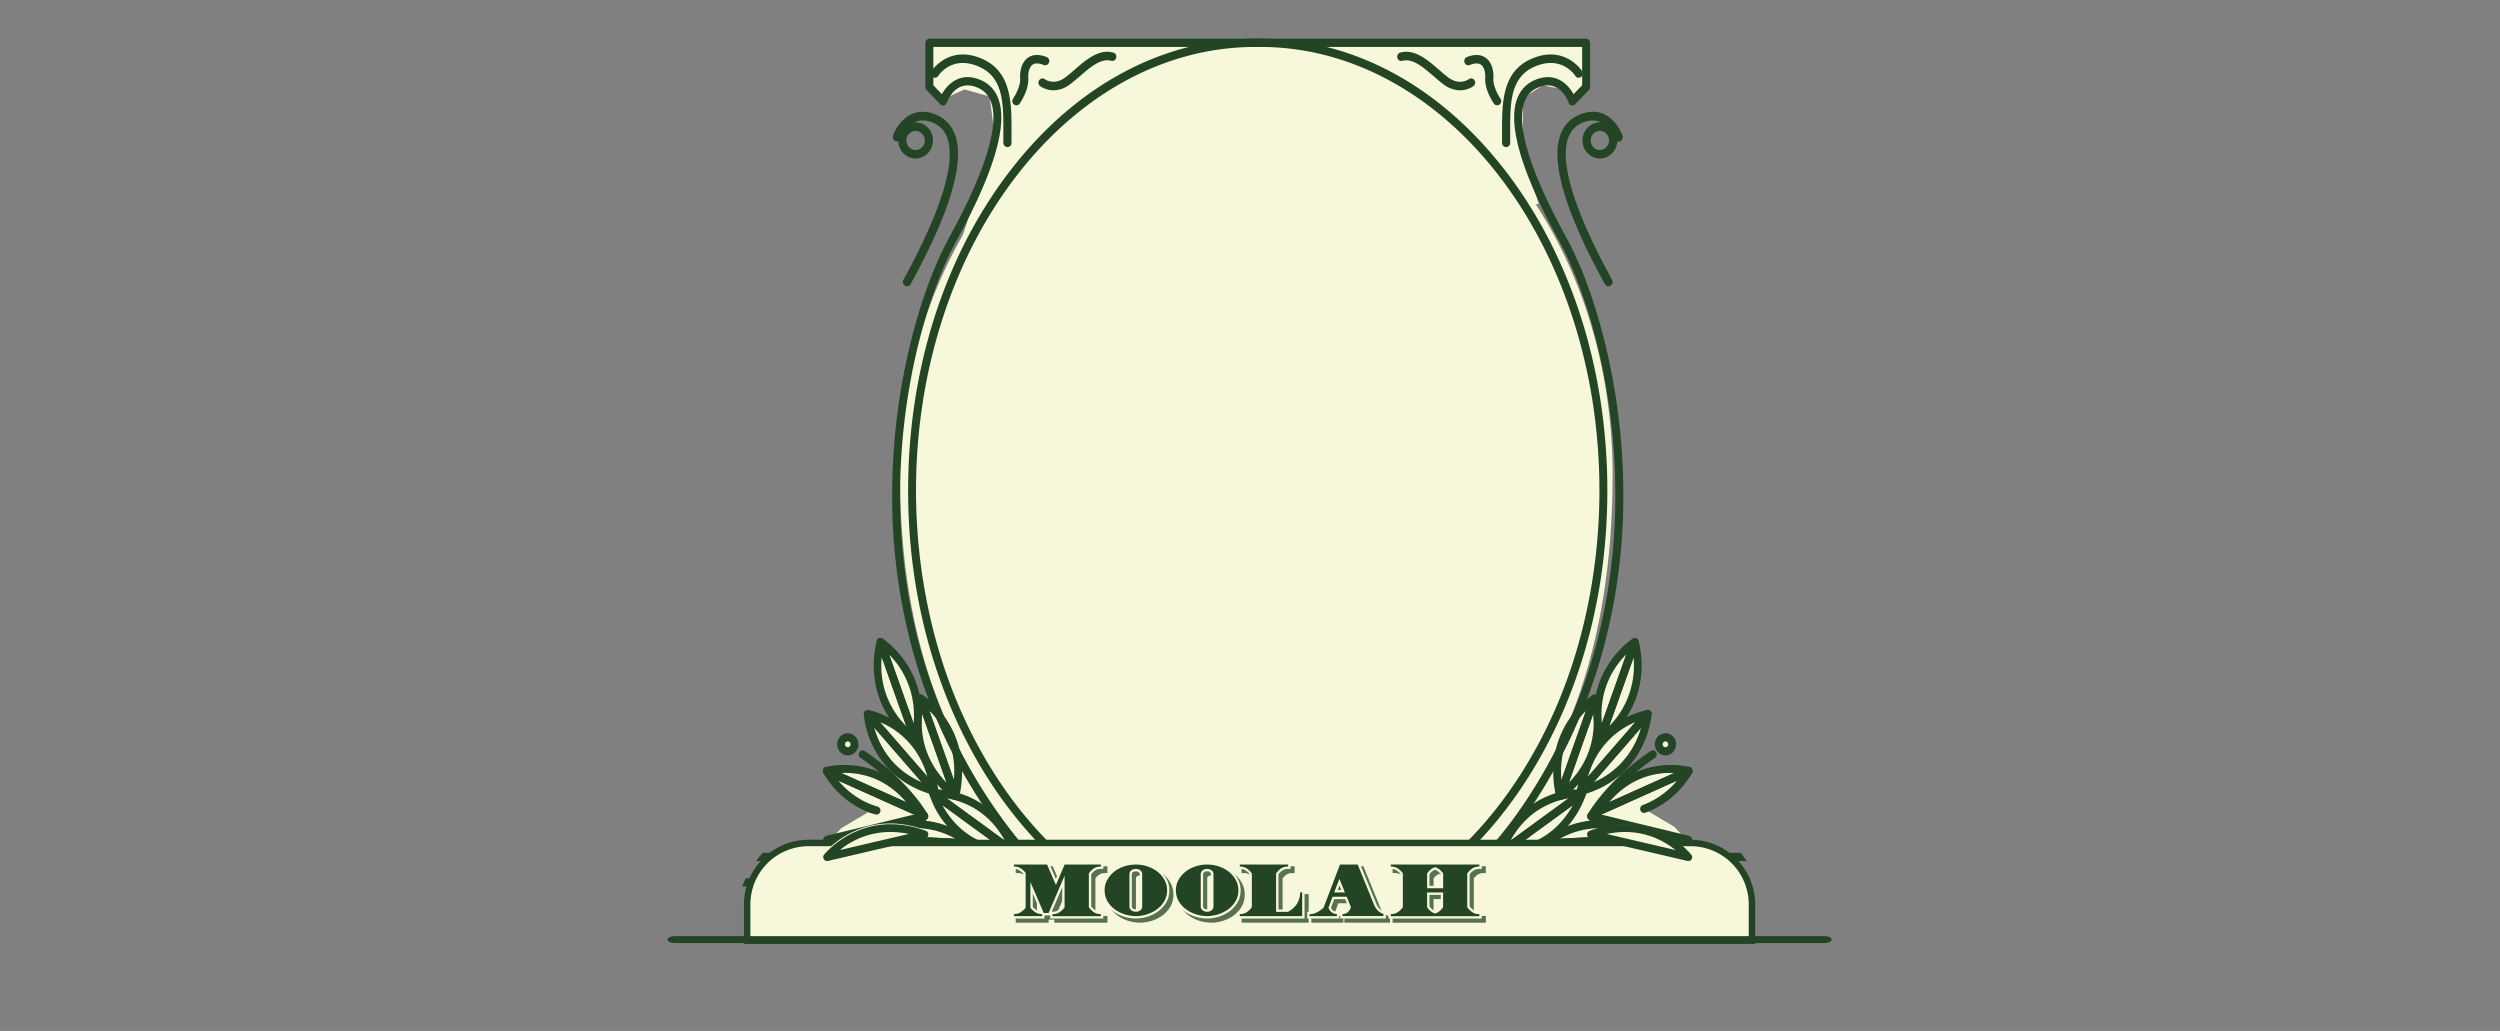
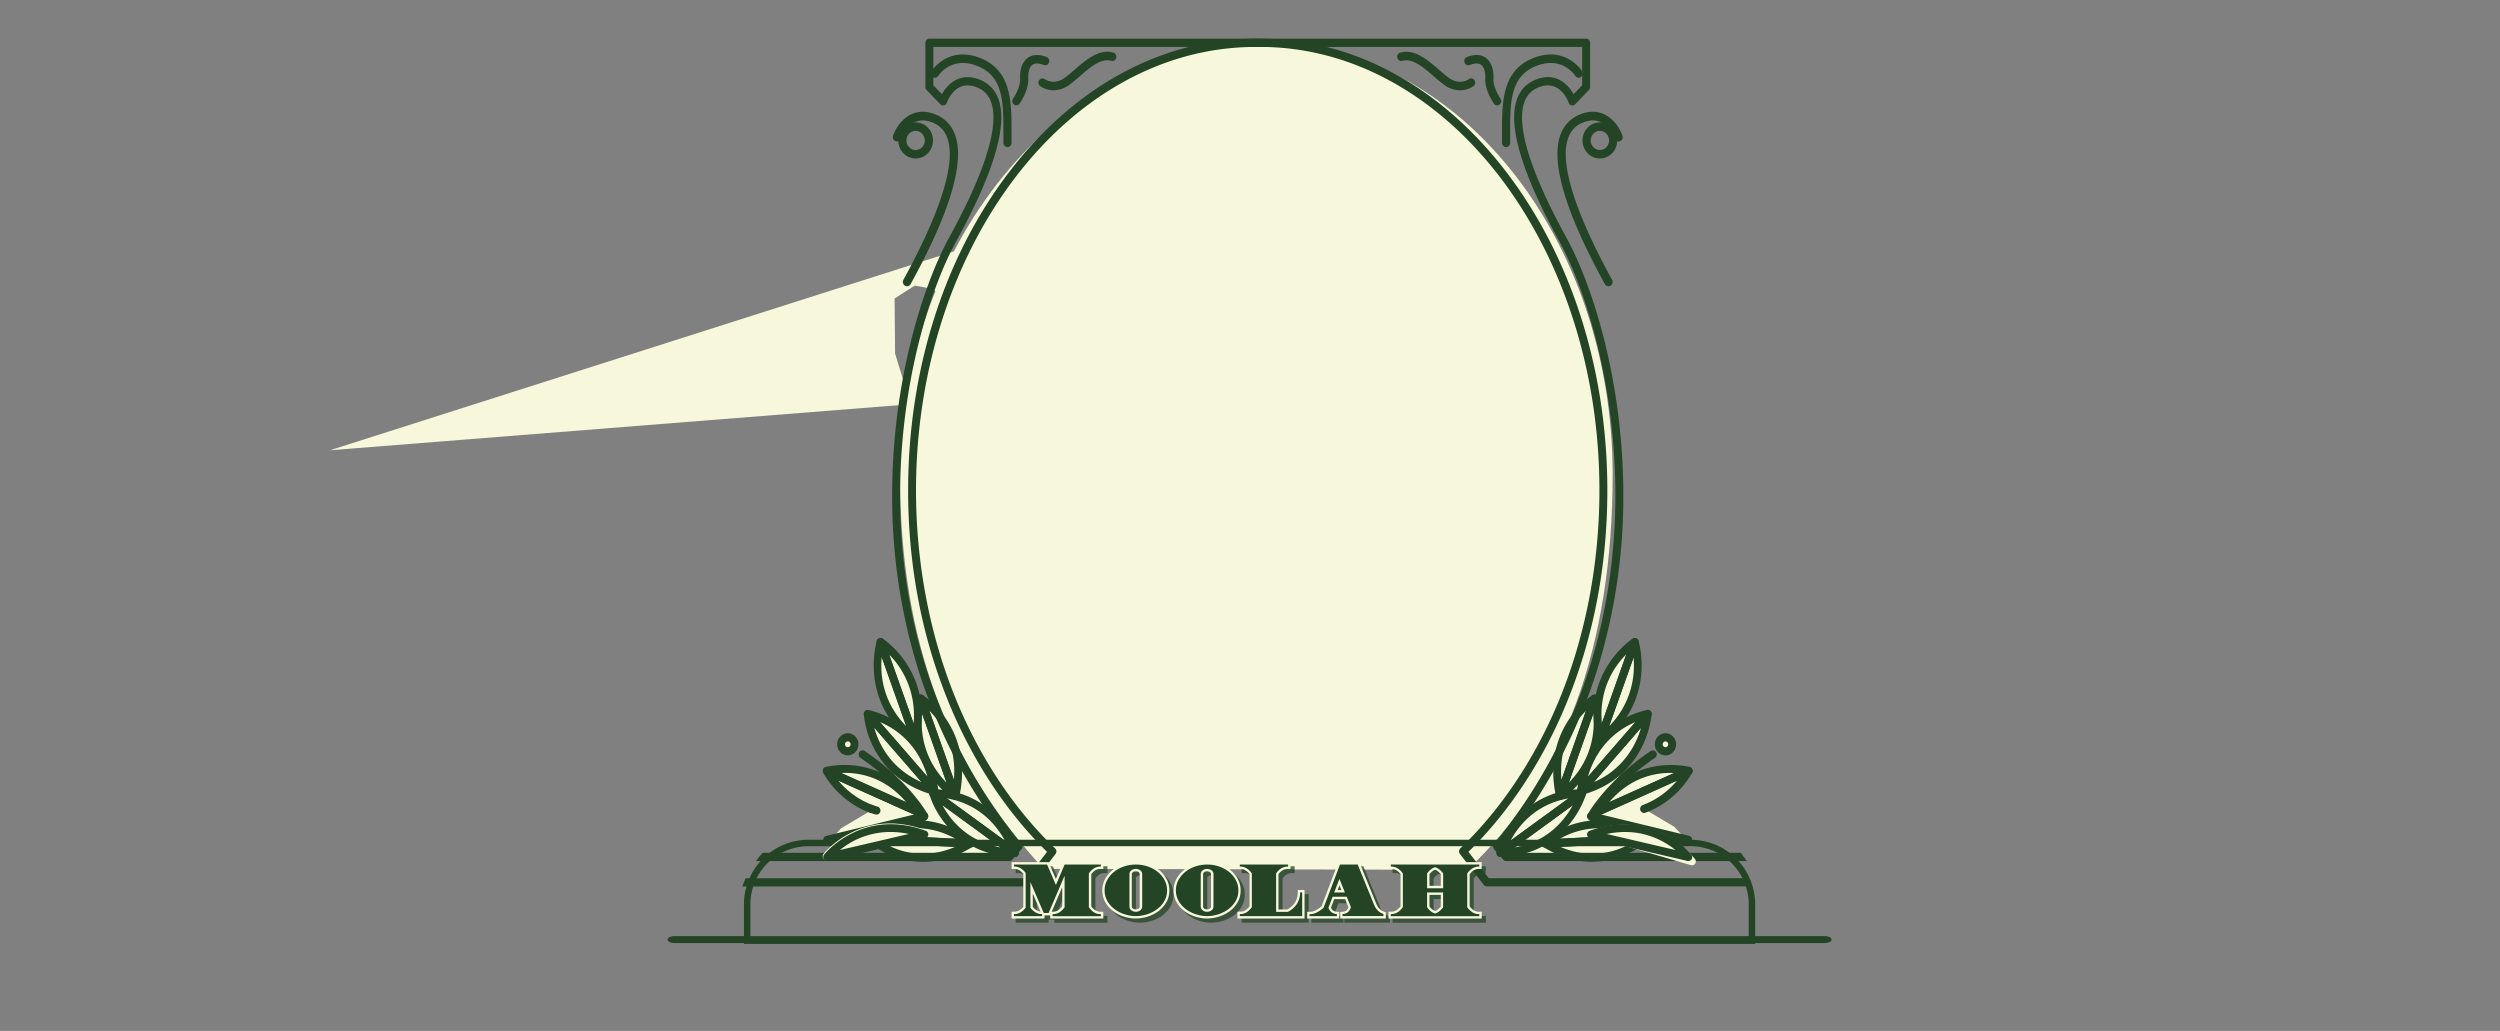
<svg xmlns="http://www.w3.org/2000/svg" width="1940" height="800" fill="none">
  <rect width="100%" height="100%" fill="#808080" stroke="none" />
  <path d="M659.541 582.077c2.386 0 4.32-2.012 4.32-4.495 0-2.482-1.934-4.494-4.32-4.494s-4.32 2.012-4.32 4.494c0 2.483 1.934 4.495 4.32 4.495z" fill="#F7F8DB" />
  <path d="m779.77 666.642-82.88-.863-17.35-11.36-2.43 3.121-25.37-2.674-6.58-4.036 7.61-8.115 24.34-14.449-17.06-7.459-14.89-18.112v-6.242s11.93-1.903 12.73-1.321c.8.583 25 7.615 25 7.615l16 6.71-8.85-15.823-12.92-24.613-4-15.157 22.51 7.469-9.29-19.121-6-22.065 3.62-19.859 13.89 9.706 11.48 21.961 6 13.243 13 11.932 10.69 13.992 3.77 14.637 23.54 36.702 24.24 32.416-10.8 11.765zM1292.4 580.912c2.39 0 4.32-2.013 4.32-4.495s-1.93-4.494-4.32-4.494c-2.39 0-4.32 2.012-4.32 4.494 0 2.482 1.93 4.495 4.32 4.495z" fill="#F7F8DB" />
-   <path d="m1172.18 665.467 82.88-.853 17.34-11.371 2.42 3.121 25.38-2.684 6.58-4.026-7.61-8.124-24.35-14.44 17.07-7.459 14.89-18.091v-6.304s-11.94-1.904-12.73-1.311c-.79.593-25 7.615-25 7.615l-16 6.7 8.85-15.823 12.91-24.603 4-15.157-22.41 7.49 9.29-19.121 6-22.065-3.62-19.859-13.88 9.696-11.54 22.023-6 13.243-13 11.922-10.69 14.002-3.77 14.627-23.6 36.681-24.19 32.374 10.78 11.797zM743.439 194.024l28.56-87.937-4.02-31.23-19.61-5.472-13.99 6.377-3.82 3.818-9.05-8.385-1.81-37.513 508.981-.457 2.13 5.43v30.772l-8.93 10.153-10.13-10.6-14.5-2.716-15.68 9.956.4 42.809 12.07 39.271-450.601 35.724z" fill="#F7F8DB" />
+   <path d="m1172.18 665.467 82.88-.853 17.34-11.371 2.42 3.121 25.38-2.684 6.58-4.026-7.61-8.124-24.35-14.44 17.07-7.459 14.89-18.091v-6.304s-11.94-1.904-12.73-1.311c-.79.593-25 7.615-25 7.615l-16 6.7 8.85-15.823 12.91-24.603 4-15.157-22.41 7.49 9.29-19.121 6-22.065-3.62-19.859-13.88 9.696-11.54 22.023-6 13.243-13 11.922-10.69 14.002-3.77 14.627-23.6 36.681-24.19 32.374 10.78 11.797zM743.439 194.024v30.772l-8.93 10.153-10.13-10.6-14.5-2.716-15.68 9.956.4 42.809 12.07 39.271-450.601 35.724z" fill="#F7F8DB" />
  <path d="M809.877 674.215C737.314 595.944 698.4 500.575 698.4 368.338c0-185.205 131.939-335.342 281.748-335.342 149.812 0 271.252 150.106 271.252 335.342 0 132.34-37.57 236.818-112.77 306.658" fill="#F7F8DB" />
  <path d="M977.469 30.02h-256.28c-.817 0-1.6.338-2.178.939a3.273 3.273 0 0 0-.902 2.266v34.33c.001.421.082.839.238 1.228.156.389.384.742.672 1.04l10.66 11.089c.368.38.822.656 1.32.805a2.974 2.974 0 0 0 2.902-.69 3.18 3.18 0 0 0 .848-1.343c.25-.707 6.2-17.466 21.71-12.483 6.18 1.987 10.27 5.826 12.5 11.703 8.6 22.7-12.84 69.794-32.35 105.299-20.24 36.848-44 110.907-44.28 198.385-.329 46.665 6.549 93.081 20.37 137.476 15.835 50.082 40.797 96.521 73.52 136.779l-4.36 4.951h-190a68.575 68.575 0 0 0-5.24 6.409h196.59a2.994 2.994 0 0 0 1.24-.273c.391-.179.741-.44 1.03-.768l7.11-8.062a3.274 3.274 0 0 0 .808-2.108 3.283 3.283 0 0 0-.738-2.136c-33.056-40.122-58.234-86.594-74.11-136.789-13.47-42.746-20.22-88.322-20.06-135.458.29-86.23 23.59-159.062 43.46-195.233 29.35-53.409 40.36-90.704 32.74-110.823-2.92-7.698-8.44-12.9-16.41-15.47-14-4.524-23.12 4.287-27.35 12.016l-6.66-6.928V36.429h253.2c.817 0 1.6-.338 2.178-.939a3.27 3.27 0 0 0 .902-2.265c0-.85-.324-1.665-.902-2.266a3.021 3.021 0 0 0-2.178-.939z" fill="#234425" />
  <path d="M703.86 222.133a3.087 3.087 0 0 1-1.6-.447 3.225 3.225 0 0 1-.954-.857 3.386 3.386 0 0 1-.564-1.172 3.467 3.467 0 0 1 .318-2.549c20.45-37.232 42.93-86.605 33.92-110.396-2.34-6.169-6.63-10.185-13.11-12.276-16.17-5.201-22.5 12.328-22.77 13.077a3.4 3.4 0 0 1-.648 1.122c-.285.326-.629.59-1.012.778a3.107 3.107 0 0 1-2.465.123 3.21 3.21 0 0 1-1.079-.674 3.347 3.347 0 0 1-.748-1.052 3.453 3.453 0 0 1-.304-1.271c-.021-.44.042-.879.186-1.294 2.9-8.447 13.06-22.887 30.75-17.228 8.35 2.695 14.14 8.157 17.2 16.229 8 21.097-3.55 60.192-34.32 116.191-.282.514-.69.942-1.181 1.24a3.132 3.132 0 0 1-1.619.456zM787.521 665.051h-.12c-27.43-.874-43.95-13.971-53-24.801-5.868-6.899-10.349-14.949-13.18-23.677a3.239 3.239 0 0 1-.014-1.958 3.119 3.119 0 0 1 1.11-1.58 2.916 2.916 0 0 1 1.797-.582 2.926 2.926 0 0 1 1.777.646l63.34 46.189a3.1 3.1 0 0 1 1.225 1.567c.23.649.246 1.36.046 2.02a3.119 3.119 0 0 1-1.153 1.626 2.915 2.915 0 0 1-1.868.55h.04zm-56.21-40.291c5.92 11.132 19 28.088 45 32.791l-45-32.791z" fill="#234425" />
  <path d="M787.52 665.051a2.919 2.919 0 0 1-1.75-.572L722.4 618.3a3.166 3.166 0 0 1-1.121-1.53 3.297 3.297 0 0 1-.065-1.922 3.179 3.179 0 0 1 1.015-1.608 2.98 2.98 0 0 1 1.721-.703c.47 0 46.93-2.643 66.37 48.186a3.243 3.243 0 0 1-.28 2.971 3.046 3.046 0 0 1-1.108 1.021 2.899 2.899 0 0 1-1.442.346l.03-.01zm-52.71-45.482 45 32.79c-13.1-23.812-32.93-30.793-45-32.79zM712.63 633.322a2.898 2.898 0 0 1-1.21-.26l-60.87-27.308c7.139 8.594 16.297 15.117 26.58 18.934.378.136.726.349 1.024.625.299.277.542.612.716.986a3.273 3.273 0 0 1-.466 3.485 3.053 3.053 0 0 1-.948.745 2.93 2.93 0 0 1-2.326.14c-24.89-9.029-35.73-30.054-36.22-30.907a3.225 3.225 0 0 1 .381-3.704 2.976 2.976 0 0 1 1.65-.949 2.897 2.897 0 0 1 1.869.263l71 31.875a3.03 3.03 0 0 1 1.664 1.399c.37.663.493 1.445.345 2.196a3.142 3.142 0 0 1-1.15 1.877 2.919 2.919 0 0 1-2.059.603h.02z" fill="#234425" />
  <path d="M679.8 632.053c-.281 0-.561-.042-.83-.125a61.724 61.724 0 0 1-3.84-1.259 3.087 3.087 0 0 1-1.74-1.611 3.284 3.284 0 0 1-.135-2.42 3.127 3.127 0 0 1 1.549-1.81 2.94 2.94 0 0 1 2.326-.141c1.15.417 2.33.801 3.49 1.145.796.113 1.515.55 2.001 1.215.486.666.698 1.505.589 2.332a3.176 3.176 0 0 1-1.169 2.082 2.942 2.942 0 0 1-2.241.613v-.021zM712.63 633.322a2.91 2.91 0 0 1-1.21-.26l-71-31.865a3.096 3.096 0 0 1-1.396-1.263 3.284 3.284 0 0 1-.437-1.87 3.25 3.25 0 0 1 .683-1.789 3.035 3.035 0 0 1 1.55-1.049c.45-.125 45.44-12.484 74.38 33.185a3.2 3.2 0 0 1 .537 1.608 3.216 3.216 0 0 1-.353 1.662 3.068 3.068 0 0 1-1.138 1.222c-.481.29-1.03.435-1.586.419h-.03zm-59.86-33.477 50.41 22.616c-17.43-20.556-38.2-23.22-50.41-22.616zM716.319 668.765a64.987 64.987 0 0 1-19.43-2.986c-8.503-2.576-16.424-6.895-23.3-12.702a3.14 3.14 0 0 1-1.02-1.649 3.241 3.241 0 0 1 .128-1.957 3.088 3.088 0 0 1 1.224-1.491 2.9 2.9 0 0 1 1.838-.437l77.26 3.88a2.935 2.935 0 0 1 1.87.653 3.138 3.138 0 0 1 1.075 1.72 3.231 3.231 0 0 1-.183 2.042 3.07 3.07 0 0 1-1.362 1.484c-14.02 8.624-27.09 11.443-38.1 11.443zm-30-14.346c10.7 6.128 30.49 13.254 54.83 2.757l-54.83-2.757z" fill="#234425" />
  <path d="M752.87 657.758h-.14l-77.27-3.88a2.927 2.927 0 0 1-1.792-.62 3.125 3.125 0 0 1-1.08-1.611 3.233 3.233 0 0 1 .058-1.963 3.098 3.098 0 0 1 1.174-1.538c.37-.281 38.32-28.307 80.84 3.88.553.375.971.928 1.191 1.575a3.24 3.24 0 0 1 .025 2.005 3.117 3.117 0 0 1-1.152 1.606 2.917 2.917 0 0 1-1.854.546zm-66.28-9.675 54.81 2.757c-23.23-12.879-43.59-7.771-54.81-2.757z" fill="#234425" />
  <path d="M667.31 660.151a64.366 64.366 0 0 1-26.76-5.586 3.122 3.122 0 0 1-1.333-1.325 3.297 3.297 0 0 1-.359-1.881c.069-.65.329-1.262.744-1.754a3.043 3.043 0 0 1 1.578-.991l75.33-18.288a2.89 2.89 0 0 1 1.961.102 3.043 3.043 0 0 1 1.48 1.342c.335.608.463 1.315.365 2.007a3.16 3.16 0 0 1-.906 1.812c-1 1.041-2 2.164-3.06 3.194a3.007 3.007 0 0 1-.999.682 2.897 2.897 0 0 1-2.341-.051 3.016 3.016 0 0 1-.97-.724c-.178-.2-.332-.42-.46-.656l-58.25 14.138a61.476 61.476 0 0 0 25.64.499 2.932 2.932 0 0 1 1.191.011c.393.085.765.249 1.097.484.331.235.615.535.835.884.22.349.372.739.447 1.149.074.41.071.831-.011 1.24a3.231 3.231 0 0 1-.465 1.141c-.226.344-.514.64-.85.869-.335.228-.71.386-1.104.464a65.763 65.763 0 0 1-12.8 1.238zM741.399 620.817a2.924 2.924 0 0 1-1.81-.613c-42.29-32.52-28-78.585-27.87-79.063a3.124 3.124 0 0 1 1.09-1.558 2.924 2.924 0 0 1 1.76-.596c.628.006 1.24.207 1.757.578.517.371.915.894 1.143 1.503l26.79 75.484a3.228 3.228 0 0 1-.33 2.931 3.042 3.042 0 0 1-1.103.998 2.905 2.905 0 0 1-1.427.336zm-25.85-67.016c-1.23 12.65.21 34.33 19 53.586l-19-53.586z" fill="#234425" />
  <path d="M741.401 620.818a2.926 2.926 0 0 1-1.745-.567 3.109 3.109 0 0 1-1.105-1.514l-26.8-75.484a3.237 3.237 0 0 1-.152-1.955 3.14 3.14 0 0 1 .998-1.663 2.91 2.91 0 0 1 3.574-.2c.41.25 40 25.612 28.2 78.917a3.142 3.142 0 0 1-.986 1.714 2.939 2.939 0 0 1-1.784.741l-.2.011zm-20.18-69.17 19 53.586c2.36-27.318-10.12-44.806-18.96-53.586h-.04zM710.12 576.948a2.928 2.928 0 0 1-1.81-.624c-42.29-32.509-28-78.584-27.87-79.063a3.127 3.127 0 0 1 1.087-1.564 2.932 2.932 0 0 1 1.763-.6 2.926 2.926 0 0 1 1.751.563 3.11 3.11 0 0 1 1.109 1.518l26.79 75.494c.238.636.269 1.335.088 1.991a3.126 3.126 0 0 1-1.088 1.64 2.994 2.994 0 0 1-1.82.645zm-25.89-66.974c-1.23 12.639.21 34.33 19 53.575l-19-53.575z" fill="#234425" />
  <path d="M710.12 576.948a2.918 2.918 0 0 1-1.745-.566 3.107 3.107 0 0 1-1.105-1.515l-26.8-75.494a3.23 3.23 0 0 1-.152-1.955 3.14 3.14 0 0 1 .998-1.663 2.936 2.936 0 0 1 1.755-.715 2.918 2.918 0 0 1 1.819.515c.41.25 40 25.623 28.2 78.928a3.156 3.156 0 0 1-.989 1.708 2.94 2.94 0 0 1-1.781.736l-.2.021zm-20.09-68.92 18.92 53.305a67.714 67.714 0 0 0-3.592-28.907c-3.276-9.23-8.516-17.571-15.328-24.398zM725.219 616.978a2.75 2.75 0 0 1-.77-.104c-26.55-7.209-39.85-23.802-46.34-36.41a71.187 71.187 0 0 1-7.79-26.143 3.273 3.273 0 0 1 .463-1.861 3.08 3.08 0 0 1 1.41-1.242 2.944 2.944 0 0 1 1.842-.166 3.03 3.03 0 0 1 1.595.97l51.85 59.703c.418.447.698 1.013.803 1.627a3.242 3.242 0 0 1-.211 1.816 3.09 3.09 0 0 1-1.153 1.38c-.509.331-1.1.495-1.699.472v-.042zm-46.82-52.379c3.39 12.213 12.49 31.823 36.81 42.382l-36.81-42.382z" fill="#234425" />
  <path d="M725.22 616.979a2.97 2.97 0 0 1-1.236-.272 3.064 3.064 0 0 1-1.024-.768l-51.86-59.714a3.277 3.277 0 0 1-.41-3.631c.3-.576.763-1.04 1.327-1.331a2.948 2.948 0 0 1 1.823-.291c.47.073 46.32 8.322 54.39 62.355a3.24 3.24 0 0 1-.064 1.358 3.177 3.177 0 0 1-.612 1.201 3.013 3.013 0 0 1-1.045.816 2.894 2.894 0 0 1-1.279.277h-.01zm-42.32-56.634 36.8 42.351c-7.63-26.206-25.47-37.607-36.8-42.351zM717.201 636.578a2.905 2.905 0 0 1-1.529-.421 3.052 3.052 0 0 1-1.111-1.171c-.14-.239-13.72-24.374-46.86-46.876a3.091 3.091 0 0 1-.849-.864 3.234 3.234 0 0 1-.467-1.137 3.294 3.294 0 0 1 .431-2.383c.218-.349.501-.649.831-.884.33-.234.702-.399 1.093-.485.391-.085.795-.09 1.188-.013.393.077.768.234 1.103.461 34.47 23.396 48.25 47.979 48.81 49.019a3.22 3.22 0 0 1 .034 3.188c-.27.485-.661.886-1.132 1.16-.47.273-1.003.41-1.542.396v.01zM657.891 586.165a8.026 8.026 0 0 1-4.584-1.446 8.52 8.52 0 0 1-3.038-3.852 8.903 8.903 0 0 1-.47-4.959 8.688 8.688 0 0 1 2.258-4.394 8.152 8.152 0 0 1 4.224-2.349 7.961 7.961 0 0 1 4.767.488 8.333 8.333 0 0 1 3.702 3.161 8.83 8.83 0 0 1 1.391 4.768c-.006 2.275-.877 4.455-2.423 6.063-1.546 1.609-3.641 2.514-5.827 2.52zm0-10.83c-.428 0-.845.132-1.2.379a2.23 2.23 0 0 0-.796 1.009c-.163.41-.206.862-.123 1.298.084.436.289.836.591 1.15.302.315.687.529 1.106.615a2.08 2.08 0 0 0 1.248-.127c.395-.171.732-.459.97-.828a2.317 2.317 0 0 0-.269-2.837 2.116 2.116 0 0 0-1.527-.659zM1292.4 586.165a8.008 8.008 0 0 1-4.58-1.452 8.46 8.46 0 0 1-3.03-3.853 8.839 8.839 0 0 1-.47-4.958 8.731 8.731 0 0 1 2.26-4.392 8.127 8.127 0 0 1 4.22-2.346c1.6-.33 3.26-.16 4.77.49 1.51.65 2.79 1.75 3.7 3.161a8.8 8.8 0 0 1 1.39 4.767c0 2.278-.87 4.461-2.42 6.07-1.55 1.609-3.65 2.513-5.84 2.513zm0-10.83c-.43 0-.84.132-1.2.379a2.25 2.25 0 0 0-.8 1.009c-.16.41-.2.862-.12 1.298.08.436.29.836.59 1.15.3.315.69.529 1.11.615.42.087.85.043 1.25-.128.39-.17.73-.458.97-.827.23-.37.36-.804.36-1.249 0-.596-.23-1.167-.63-1.588a2.136 2.136 0 0 0-1.53-.659z" fill="#234425" />
  <path d="M974.401 30.02c-72.17 0-140 36.567-190.93 102.99-50.79 66.174-78.76 154.11-78.76 247.592 0 56.644 10.07 110.708 29.92 160.684 18.57 46.73 45.46 88.062 77.88 119.749l-15.78 20.473h-218a82.75 82.75 0 0 0-2.14 4.848l-.62 1.55h222.2c.461.002.916-.104 1.332-.311a3.09 3.09 0 0 0 1.068-.885l18.5-23.99a3.303 3.303 0 0 0 .666-2.25 3.266 3.266 0 0 0-.986-2.119c-32.7-31.303-59.83-72.634-78.46-119.51-19.27-48.509-29.46-103.218-29.46-158.239.04-189.782 118.26-344.173 263.57-344.173.817 0 1.6-.338 2.178-.939.577-.6.902-1.416.902-2.265 0-.85-.325-1.665-.902-2.266a3.021 3.021 0 0 0-2.178-.939zM710.521 122.992c-2.665 0-5.269-.822-7.485-2.362a13.908 13.908 0 0 1-4.961-6.29 14.546 14.546 0 0 1-.765-8.098 14.202 14.202 0 0 1 3.69-7.175 13.314 13.314 0 0 1 6.899-3.832c2.614-.54 5.322-.26 7.783.802 2.462 1.062 4.565 2.86 6.044 5.165a14.426 14.426 0 0 1 2.265 7.788c-.005 3.714-1.427 7.274-3.952 9.899-2.525 2.625-5.948 4.101-9.518 4.103zm0-21.419a6.933 6.933 0 0 0-3.964 1.245 7.362 7.362 0 0 0-2.631 3.326 7.698 7.698 0 0 0-.409 4.287 7.512 7.512 0 0 0 1.949 3.8 7.042 7.042 0 0 0 3.65 2.033 6.875 6.875 0 0 0 4.121-.42 7.195 7.195 0 0 0 3.201-2.732 7.633 7.633 0 0 0 1.203-4.122 7.585 7.585 0 0 0-2.088-5.238c-1.334-1.39-3.144-2.174-5.032-2.179z" fill="#234425" />
  <path d="M1350.94 661.794h-180.78l-4.36-4.951c32.72-40.258 57.69-86.697 73.52-136.779 13.82-44.395 20.7-90.811 20.37-137.476-.3-87.478-24-161.537-44.28-198.385-19.51-35.505-41-82.599-32.35-105.299 2.23-5.877 6.32-9.716 12.5-11.703 15.42-4.973 21.46 11.755 21.71 12.483.17.516.46.978.85 1.343a2.973 2.973 0 0 0 2.9.69c.5-.149.95-.426 1.32-.805l10.66-11.09c.29-.297.52-.65.67-1.04.16-.388.24-.806.24-1.227v-34.33c0-.85-.32-1.665-.9-2.266-.58-.6-1.36-.939-2.18-.939H974.551a3.02 3.02 0 0 0-2.178.939 3.269 3.269 0 0 0-.902 2.266c0 .85.324 1.664.902 2.265a3.02 3.02 0 0 0 2.178.939h253.199V66.17l-6.66 6.928c-4.24-7.73-13.31-16.54-27.35-12.015-8 2.57-13.49 7.77-16.41 15.48-7.62 20.109 3.39 57.403 32.74 110.812 19.87 36.171 43.17 109.003 43.46 195.233.16 47.136-6.59 92.712-20.06 135.458-15.87 50.19-41.03 96.661-74.07 136.789a3.29 3.29 0 0 0 .07 4.244l7.11 8.062c.29.328.64.589 1.03.768.39.179.81.272 1.24.273h186.78c-1.67-2.05-3.23-4.213-4.69-6.409z" fill="#234425" />
  <path d="M1248.16 222.133a3.147 3.147 0 0 1-1.62-.457c-.49-.298-.9-.725-1.18-1.238-30.77-56-42.31-95.094-34.32-116.192 3.06-8.072 8.85-13.523 17.2-16.228 17.69-5.701 27.85 8.78 30.75 17.227a3.455 3.455 0 0 1-.06 2.628 3.35 3.35 0 0 1-.75 1.088c-.32.306-.7.542-1.1.694a3.134 3.134 0 0 1-2.53-.155 3.19 3.19 0 0 1-1.01-.825c-.29-.343-.5-.742-.63-1.172-.26-.739-6.58-18.289-22.76-13.067-6.48 2.081-10.77 6.107-13.11 12.276-9 23.792 13.47 73.164 33.92 110.397.21.382.35.804.4 1.241.06.438.03.882-.08 1.308-.11.425-.31.823-.57 1.172a3.22 3.22 0 0 1-.95.856c-.49.293-1.04.448-1.6.447zM1164.4 665.051a2.904 2.904 0 0 1-1.86-.556 3.1 3.1 0 0 1-1.15-1.626c-.2-.659-.18-1.368.05-2.017.23-.648.66-1.198 1.22-1.564l63.33-46.19a2.917 2.917 0 0 1 1.78-.656c.65-.014 1.28.189 1.8.579.53.391.92.947 1.12 1.587.2.64.19 1.329-.02 1.965-.13.468-13.61 46.813-66.17 48.478h-.1zm56.08-40.197-44.83 32.707c15.08-2.695 27.57-9.883 37.23-21.462a68.005 68.005 0 0 0 7.62-11.245h-.02z" fill="#234425" />
  <path d="M1164.4 665.051c-.5.013-1-.104-1.45-.343a3.155 3.155 0 0 1-1.11-1.02 3.236 3.236 0 0 1-.5-1.45c-.05-.52.02-1.044.22-1.525 10.15-26.518 27.61-38.221 40.48-43.36a64.299 64.299 0 0 1 25.9-4.827c.65.012 1.27.241 1.78.653.51.412.88.984 1.06 1.631.17.648.14 1.336-.1 1.963a3.056 3.056 0 0 1-1.2 1.516l-63.34 46.19a2.93 2.93 0 0 1-1.74.572zm52.7-45.482c-12.06 1.997-31.89 8.978-45 32.79l45-32.79zM1239.32 633.322a2.9 2.9 0 0 1-2.06-.596 3.115 3.115 0 0 1-1.16-1.878 3.235 3.235 0 0 1 .34-2.201c.37-.664.97-1.163 1.67-1.4l71-31.875a2.903 2.903 0 0 1 1.87-.263c.63.124 1.21.457 1.65.949.44.493.71 1.119.78 1.787.07.667-.07 1.339-.4 1.917-.45.895-11.33 21.846-36.22 30.907a2.92 2.92 0 0 1-2.32-.14 3.101 3.101 0 0 1-1.55-1.81 3.269 3.269 0 0 1 .13-2.42 3.09 3.09 0 0 1 1.74-1.611c10.3-3.81 19.47-10.342 26.61-18.955l-60.9 27.329c-.37.167-.77.255-1.18.26z" fill="#234425" />
  <path d="M1239.32 633.322a2.909 2.909 0 0 1-1.59-.419 3.13 3.13 0 0 1-1.14-1.222 3.285 3.285 0 0 1-.35-1.662c.03-.577.22-1.134.54-1.608 28.94-45.669 73.93-33.289 74.38-33.185.63.147 1.2.502 1.62 1.013.42.511.67 1.149.72 1.821.04.672-.12 1.34-.48 1.905-.35.566-.86.998-1.47 1.232l-71 31.865c-.39.176-.81.264-1.23.26zm56.85-33.55c-12.42 0-31.33 3.735-47.4 22.689l50.41-22.616c-.95-.052-1.96-.073-3.01-.073zM1235.4 668.713c-11.21 0-24-2.944-37.83-11.444a3.07 3.07 0 0 1-1.36-1.483c-.28-.64-.35-1.36-.19-2.042.17-.683.55-1.289 1.08-1.72.54-.43 1.19-.661 1.87-.653l77.26-3.88c.64-.064 1.29.089 1.84.436.55.348.98.871 1.22 1.492.25.621.29 1.307.13 1.957a3.14 3.14 0 0 1-1.02 1.649c-12.26 10.055-27.39 15.575-43 15.688zm-24.55-11.537c24.35 10.486 44.13 3.36 54.84-2.757l-54.84 2.757z" fill="#234425" />
  <path d="M1199.07 657.759a2.897 2.897 0 0 1-1.85-.546c-.55-.39-.95-.954-1.16-1.607-.2-.653-.19-1.357.03-2.004s.64-1.201 1.19-1.575c22.19-16.791 43-16.978 56.48-14.19a65.235 65.235 0 0 1 24.37 10.309c.51.387.89.929 1.09 1.551.2.622.22 1.294.03 1.922a3.152 3.152 0 0 1-1.04 1.589c-.49.404-1.1.638-1.73.67l-77.26 3.881h-.15zm41.57-15.033c-10.53.066-20.88 2.854-30.12 8.115l54.84-2.757a60.934 60.934 0 0 0-24.72-5.358z" fill="#234425" />
  <path d="M1284.64 660.151c-4.3 0-8.58-.422-12.8-1.259-.8-.157-1.5-.637-1.95-1.333a3.27 3.27 0 0 1-.48-2.381 3.18 3.18 0 0 1 1.28-2.033 2.961 2.961 0 0 1 2.29-.495 61.478 61.478 0 0 0 25.64-.499l-58.22-14.086c-.13.237-.28.457-.46.656-.56.604-1.33.953-2.14.97-.8.018-1.59-.297-2.17-.877-1-1.04-2.07-2.08-3.06-3.193a3.175 3.175 0 0 1-.91-1.812c-.1-.693.03-1.4.37-2.008.33-.607.85-1.08 1.48-1.342a2.884 2.884 0 0 1 1.96-.102l75.32 18.288c.61.149 1.17.493 1.59.984.42.492.68 1.106.75 1.759.07.654-.06 1.313-.36 1.887a3.129 3.129 0 0 1-1.35 1.321 64.279 64.279 0 0 1-26.78 5.555zM1210.5 620.817a2.95 2.95 0 0 1-2.53-1.334 3.228 3.228 0 0 1-.33-2.931l26.8-75.484c.21-.614.6-1.144 1.11-1.517a2.93 2.93 0 0 1 1.75-.564c.63.003 1.25.213 1.76.599.51.387.89.931 1.08 1.555.15.468 14.43 46.533-27.87 79.063a2.91 2.91 0 0 1-1.77.613zm25.9-67.016-19 53.586c18.79-19.173 20.22-40.894 19-53.586z" fill="#234425" />
  <path d="M1210.5 620.817h-.19a2.979 2.979 0 0 1-1.78-.749c-.5-.442-.85-1.04-1-1.706-11.83-53.305 27.8-78.667 28.2-78.917.54-.37 1.18-.551 1.82-.515.64.036 1.26.287 1.75.716a3.1 3.1 0 0 1 1 1.663c.15.651.1 1.337-.15 1.954l-26.75 75.484a3.103 3.103 0 0 1-1.13 1.524c-.52.372-1.14.563-1.77.546zm20.18-69.169c-8.83 8.78-21.31 26.268-19 53.586l19-53.586zM1241.82 576.948a2.9 2.9 0 0 1-1.43-.337 3 3 0 0 1-1.1-.998 3.226 3.226 0 0 1-.33-2.93l26.8-75.495c.21-.614.6-1.144 1.11-1.517a2.931 2.931 0 0 1 3.51.04c.51.388.89.934 1.08 1.56.15.458 14.43 46.533-27.87 79.063-.51.395-1.13.61-1.77.614zm25.82-66.746-18.93 53.305c6.81-6.825 12.06-15.165 15.33-24.396a67.71 67.71 0 0 0 3.6-28.909z" fill="#234425" />
  <path d="M1241.82 576.948h-.19a2.992 2.992 0 0 1-1.78-.744 3.2 3.2 0 0 1-1-1.701c-11.83-53.305 27.8-78.677 28.2-78.927a2.95 2.95 0 0 1 3.51.278c.49.419.84.984 1 1.618.17.634.14 1.306-.08 1.922l-26.8 75.494c-.21.61-.6 1.136-1.11 1.505a2.95 2.95 0 0 1-1.75.555zm20.18-69.169c-8.83 8.78-21.31 26.267-19 53.575l19-53.575zM1226.73 616.979c-.6.023-1.19-.142-1.7-.472-.51-.33-.91-.811-1.15-1.38a3.225 3.225 0 0 1-.21-1.816c.1-.614.38-1.18.8-1.627l51.85-59.703c.41-.517.97-.883 1.59-1.044a2.89 2.89 0 0 1 1.88.148c.59.258 1.09.708 1.42 1.283.33.575.48 1.246.41 1.912 0 .489-3.24 48.78-54.12 62.595a2.9 2.9 0 0 1-.77.104zm46.67-52.192-36.61 42.163c8.76-3.7 16.61-9.416 22.95-16.717 6.34-7.302 11.01-16.001 13.66-25.446z" fill="#234425" />
  <path d="M1226.73 616.978c-.44.007-.88-.087-1.28-.276-.4-.189-.76-.468-1.04-.816a3.18 3.18 0 0 1-.62-1.201 3.273 3.273 0 0 1-.06-1.358c4.2-28.203 18.73-43.693 30.17-51.651 7.31-5.206 15.54-8.845 24.21-10.705a2.888 2.888 0 0 1 1.87.225c.59.282 1.07.753 1.38 1.343.3.589.42 1.266.33 1.93-.09.664-.39 1.28-.84 1.756L1229 615.938c-.29.329-.64.591-1.03.77-.39.18-.81.271-1.24.27zm42.32-56.633c-11.34 4.743-29.17 16.145-36.81 42.381l36.81-42.381zM1234.74 636.578a2.89 2.89 0 0 1-1.54-.396 3.064 3.064 0 0 1-1.13-1.16 3.295 3.295 0 0 1-.41-1.599c.01-.561.16-1.11.44-1.589.57-1.04 14.35-25.633 48.82-49.029a2.943 2.943 0 0 1 3.38.037c.33.235.62.535.84.884.21.348.36.738.44 1.147.07.409.07.829-.01 1.236-.09.407-.24.793-.47 1.137-.23.343-.51.637-.85.864-33.15 22.502-46.73 46.637-46.86 46.876-.27.484-.65.886-1.12 1.166-.46.279-.99.426-1.53.426z" fill="#234425" />
  <path d="M1355.97 682.434c-.09-.31-.16-.626-.21-.946h-200.48l-15.78-20.473c32.42-31.688 59.31-73.019 77.88-119.749 19.85-49.935 29.92-104.03 29.92-160.685 0-93.502-28-181.439-78.76-247.591C1117.54 66.608 1049.78 30 977.609 30c-.817 0-1.6.338-2.178.939a3.273 3.273 0 0 0-.902 2.265c0 .85.325 1.665.902 2.266.578.6 1.361.938 2.178.938 145.321 0 263.541 154.391 263.541 344.152 0 55.022-10.19 109.731-29.46 158.24-18.63 46.876-45.76 88.207-78.46 119.51a3.282 3.282 0 0 0-.32 4.359l18.5 23.999c.29.376.65.678 1.07.885.41.207.87.314 1.33.312h203.74c-.51-1.8-1.02-3.62-1.58-5.431zM1241.5 122.992c-2.67 0-5.27-.822-7.49-2.362a13.946 13.946 0 0 1-4.96-6.29 14.535 14.535 0 0 1-.76-8.098c.52-2.718 1.8-5.215 3.69-7.175a13.275 13.275 0 0 1 6.9-3.832c2.61-.54 5.32-.26 7.78.802a13.552 13.552 0 0 1 6.04 5.165 14.43 14.43 0 0 1 2.27 7.788c-.01 3.713-1.43 7.271-3.96 9.896-2.52 2.624-5.94 4.101-9.51 4.106zm0-21.419c-1.41 0-2.79.435-3.96 1.25a7.386 7.386 0 0 0-2.63 3.329 7.645 7.645 0 0 0-.4 4.285 7.45 7.45 0 0 0 1.95 3.798 7.032 7.032 0 0 0 3.65 2.03c1.38.286 2.81.139 4.12-.422a7.252 7.252 0 0 0 3.2-2.732 7.66 7.66 0 0 0 1.2-4.121c0-.974-.19-1.939-.54-2.838-.36-.9-.89-1.718-1.55-2.407a7.138 7.138 0 0 0-2.31-1.608 6.915 6.915 0 0 0-2.73-.564zM781.781 114.139a3.094 3.094 0 0 1-2.234-.952 3.352 3.352 0 0 1-.936-2.314v-7.574c.06-23.302.11-43.422-19.19-51.682-20.73-8.884-30.89 6.544-31.31 7.21a3.26 3.26 0 0 1-.868.919 3.114 3.114 0 0 1-1.14.503 3.056 3.056 0 0 1-1.239.012c-.409-.08-.8-.245-1.148-.483a3.24 3.24 0 0 1-.884-.902 3.425 3.425 0 0 1-.031-3.67c.13-.208 13.35-20.691 39-9.695 23.27 9.987 23.2 34.278 23.14 57.84v7.491c.005.433-.072.863-.227 1.266a3.325 3.325 0 0 1-.678 1.078 3.148 3.148 0 0 1-1.023.724 3.045 3.045 0 0 1-1.212.26l-.02-.031zM788.69 81.734a3.08 3.08 0 0 1-1.637-.492 3.257 3.257 0 0 1-1.156-1.303 3.41 3.41 0 0 1 .233-3.406c.11-.157 5.9-8.562 5.5-15.543-.4-6.98 1.74-12.93 5.7-15.958 2.6-1.997 7.281-3.745 14.851-.79a3.229 3.229 0 0 1 1.773 1.725 3.42 3.42 0 0 1 .081 2.524 3.249 3.249 0 0 1-1.658 1.845 3.06 3.06 0 0 1-2.427.085c-3.94-1.54-6.92-1.57-8.86-.083-2.62 2.008-3.33 6.616-3.13 10.267.53 9.363-6.42 19.402-6.71 19.766a3.21 3.21 0 0 1-1.122 1c-.445.238-.938.362-1.438.363zM817.581 70.062a18.224 18.224 0 0 1-10.52-3.298 3.323 3.323 0 0 1-1.205-2.15 3.396 3.396 0 0 1 .583-2.414 3.153 3.153 0 0 1 2.038-1.303 3.074 3.074 0 0 1 2.334.551c.34.25 7.12 5.077 15.73-1.29 2.44-1.8 4.92-3.942 7.55-6.241 8.78-7.584 18.72-16.177 29.84-13.119.402.111.78.303 1.111.566.331.262.609.59.819.964a3.401 3.401 0 0 1 .325 2.502 3.37 3.37 0 0 1-.543 1.156 3.223 3.223 0 0 1-.928.851 3.048 3.048 0 0 1-2.404.338c-7.95-2.184-16.2 4.931-24.17 11.818-2.6 2.247-5.29 4.567-7.93 6.512-3.64 2.872-8.063 4.468-12.63 4.557z" fill="#234425" />
  <path d="M1168.73 114.139a3.006 3.006 0 0 1-1.21-.26 3.196 3.196 0 0 1-1.03-.725 3.218 3.218 0 0 1-.67-1.078 3.223 3.223 0 0 1-.23-1.266v-7.49c-.06-23.531-.13-47.854 23.12-57.81 25.68-10.995 38.9 9.488 39 9.696.46.733.62 1.626.45 2.483a3.308 3.308 0 0 1-1.36 2.09c-.71.48-1.57.649-2.39.47a3.16 3.16 0 0 1-2.01-1.422c-.42-.666-10.58-16.084-31.31-7.21-19.3 8.26-19.25 28.38-19.19 51.682v7.574a3.35 3.35 0 0 1-.94 2.314c-.59.613-1.39.955-2.23.952zM1161.83 81.734c-.5.002-.99-.12-1.44-.355a3.223 3.223 0 0 1-1.13-.997c-.29-.416-7.24-10.403-6.71-19.766.2-3.651-.51-8.26-3.13-10.267-1.94-1.488-4.92-1.457-8.86.083-.79.307-1.66.277-2.43-.085a3.239 3.239 0 0 1-1.65-1.845c-.3-.82-.27-1.728.08-2.525a3.22 3.22 0 0 1 1.77-1.725c7.57-2.954 12.25-1.206 14.85.79 4 3.028 6.09 9 5.7 15.96-.33 5.846 3.86 13.2 5.5 15.541a3.4 3.4 0 0 1 .57 1.667c.05.6-.07 1.2-.33 1.736a3.26 3.26 0 0 1-1.16 1.303 3.06 3.06 0 0 1-1.63.496v-.01zM1132.93 70.062c-4.56-.08-8.99-1.665-12.63-4.525-2.64-1.946-5.33-4.266-7.93-6.513-8-6.886-16.22-14.012-24.17-11.817a3.045 3.045 0 0 1-2.4-.338 3.192 3.192 0 0 1-.93-.852 3.275 3.275 0 0 1-.54-1.156 3.272 3.272 0 0 1-.08-1.284c.06-.43.19-.843.4-1.218.21-.374.49-.702.82-.964.33-.263.71-.455 1.11-.565 11.12-3.059 21.07 5.534 29.84 13.118 2.63 2.268 5.11 4.41 7.55 6.242 8.65 6.387 15.45 1.498 15.74 1.28a3.084 3.084 0 0 1 2.36-.6c.83.134 1.58.605 2.08 1.312.49.706.7 1.589.57 2.454a3.325 3.325 0 0 1-1.26 2.16 18.297 18.297 0 0 1-10.53 3.266z" fill="#234425" />
-   <path d="M627.471 654.566h682.999c6.26 0 12.46 1.233 18.24 3.629a47.658 47.658 0 0 1 15.47 10.334 47.505 47.505 0 0 1 10.33 15.465 47.585 47.585 0 0 1 3.63 18.242v27.33H579.801v-27.33a47.667 47.667 0 0 1 47.67-47.67z" fill="#F7F8DB" />
  <path d="M627.471 654.156h684.379c6.26 0 12.46 1.233 18.24 3.629a47.672 47.672 0 0 1 15.47 10.333 47.52 47.52 0 0 1 10.33 15.466 47.585 47.585 0 0 1 3.63 18.242v28.17H579.801v-28.17a47.677 47.677 0 0 1 13.962-33.708 47.668 47.668 0 0 1 33.708-13.962z" stroke="#234425" stroke-width="5" stroke-miterlimit="10" />
  <path d="M1415.93 731.806H523.4c-3 0-5.4-1.21-5.4-2.7 0-1.49 2.42-2.69 5.4-2.69h892.55c3 0 5.4 1.2 5.4 2.69s-2.44 2.7-5.42 2.7z" fill="#234425" />
  <path d="M1237.05 649.361a3.01 3.01 0 0 1-1.17-1.201 3.023 3.023 0 0 1-.37-1.638c.04-.569.23-1.117.56-1.582.33-.466.78-.83 1.31-1.052.43-.18 43.61-17.505 77.75 22.497.46.488.75 1.12.82 1.793.06.674-.1 1.349-.47 1.917-.37.567-.92.994-1.56 1.211-.64.216-1.33.21-1.97-.018l-74.25-21.653c-.23-.068-.45-.16-.65-.274z" fill="#F7F8DB" />
  <path d="M1310.07 668.156a3.247 3.247 0 0 1-.69-.08l-75.33-17.59a3.029 3.029 0 0 1-1.73-.956 2.99 2.99 0 0 1-.75-1.82c-.04-.675.14-1.344.53-1.898.39-.554.95-.962 1.6-1.156 25.76-9.44 45.79-3.92 58 2.37a66.362 66.362 0 0 1 20.72 16.2c.37.444.61.987.68 1.563.07.576-.02 1.16-.28 1.682a2.997 2.997 0 0 1-2.8 1.685h.05zm-63.33-21 53.46 12.48c-9.47-7.64-27.7-17.98-53.46-12.44v-.04z" fill="#234425" />
  <path d="M641.438 667.547a3.055 3.055 0 0 1-2.729-1.721 3.063 3.063 0 0 1 .329-3.209c.29-.37 29.4-36.66 78.78-18.57a2.997 2.997 0 0 1 2.13 3.058 3 3 0 0 1-2.49 2.772l-75.32 17.59c-.23.051-.464.078-.7.08z" fill="#F7F8DB" />
  <path d="M641.87 668.156a3.059 3.059 0 0 1-2.4-4.93c.29-.37 29.4-36.66 78.78-18.57a3 3 0 0 1-.36 5.83l-75.32 17.59c-.23.052-.465.078-.7.08zm49-22.53a61.555 61.555 0 0 0-39.1 14l53.47-12.48a67.938 67.938 0 0 0-14.4-1.52h.03z" fill="#234425" />
  <g clip-path="url(#a)">
    <path opacity=".75" d="M818.154 716v-2.547l-.045.139h-4.397V716h-25.507v-5.279h1.832c1.694 0 3.068-.37 4.259-1.111a12.382 12.382 0 0 0 2.976-2.64v-25.699a12.382 12.382 0 0 0-2.976-2.64c-1.191-.741-2.565-1.111-4.259-1.111h-1.832v-5.279h28.713l5.633 13.058 5.632-13.058h31.186v5.279h-1.832c-1.786 0-3.251.37-4.442 1.158-1.145.741-2.198 1.759-3.068 2.963v25.005c.916 1.158 1.923 2.176 3.068 2.917 1.191.788 2.656 1.204 4.442 1.204h1.832v5.279h-41.215V716zm1.832-5.279c1.786 0 3.251-.37 4.442-1.204a13.138 13.138 0 0 0 3.068-2.917v-14.911l-8.151 19.032h.641zm-15.341-3.751a12.386 12.386 0 0 0 2.977 2.64c.87.555 1.877.926 3.068 1.018l-6.045-14.03v10.372z" fill="#234425" />
    <path d="M814.949 712.759v-2.547l-.046.139h-4.396v2.408H785v-5.279h1.832c1.694 0 3.068-.371 4.259-1.112a12.356 12.356 0 0 0 2.976-2.639V678.03a12.382 12.382 0 0 0-2.976-2.64c-1.191-.741-2.565-1.111-4.259-1.111H785V669h28.713l5.632 13.058L824.978 669h31.186v5.279h-1.832c-1.786 0-3.251.37-4.442 1.157-1.145.741-2.198 1.76-3.068 2.964v25.005c.916 1.158 1.923 2.176 3.068 2.917 1.191.787 2.656 1.204 4.442 1.204h1.832v5.279h-41.215v-.046zm1.832-5.279c1.786 0 3.251-.371 4.442-1.204a13.138 13.138 0 0 0 3.068-2.917v-14.911l-8.151 19.032h.641zm-15.341-3.751a12.36 12.36 0 0 0 2.977 2.639c.87.556 1.877.927 3.068 1.019l-6.045-14.03v10.372z" fill="#F7F8DB" />
    <path opacity=".75" d="M884.647 716c-2.931 0-5.999-.463-9.022-1.389-3.068-.926-5.861-2.315-8.334-4.121-2.519-1.853-4.625-4.122-6.228-6.854-1.649-2.778-2.473-5.973-2.473-9.492 0-3.056.733-5.974 2.106-8.659 1.374-2.64 3.298-4.955 5.633-6.9 2.336-1.945 5.129-3.473 8.243-4.584 3.114-1.111 6.503-1.667 10.029-1.667s6.915.556 10.029 1.667 5.907 2.639 8.243 4.584a22.444 22.444 0 0 1 5.632 6.9c1.42 2.685 2.107 5.603 2.107 8.659 0 3.519-.825 6.714-2.473 9.492a23.322 23.322 0 0 1-6.228 6.854c-2.473 1.806-5.312 3.195-8.335 4.121-3.022.926-6.044 1.389-8.929 1.389zm-.046-36.628c-.87 0-1.649.232-2.381.741-.367.278-.733.649-.733 1.621V706.6c0 .648.183.972.32 1.158.321.37.687.648 1.099.833.504.232 1.054.324 1.649.324s1.145-.092 1.649-.324a2.505 2.505 0 0 0 1.099-.833c.137-.186.32-.51.32-1.158v-24.866c0-.972-.366-1.343-.733-1.621-.641-.509-1.419-.741-2.289-.741z" fill="#234425" />
    <path d="M881.442 712.759c-2.931 0-6-.463-9.022-1.389-3.068-.926-5.862-2.316-8.334-4.122-2.519-1.852-4.626-4.121-6.228-6.853-1.649-2.778-2.473-5.973-2.473-9.492 0-3.057.732-5.974 2.106-8.659 1.374-2.64 3.297-4.955 5.633-6.9 2.335-1.945 5.129-3.473 8.243-4.584 3.114-1.112 6.503-1.667 10.029-1.667s6.915.555 10.029 1.667c3.114 1.111 5.907 2.639 8.242 4.584a22.421 22.421 0 0 1 5.633 6.9c1.42 2.685 2.107 5.602 2.107 8.659 0 3.519-.825 6.714-2.473 9.492a23.32 23.32 0 0 1-6.228 6.853c-2.473 1.806-5.312 3.196-8.335 4.122-3.022.926-6.044 1.389-8.929 1.389zm-.046-36.628c-.87 0-1.649.232-2.382.741-.366.278-.732.648-.732 1.621v24.866c0 .648.183.972.32 1.157a3.16 3.16 0 0 0 1.099.834c.504.231 1.054.324 1.649.324s1.145-.093 1.648-.324a2.502 2.502 0 0 0 1.1-.834c.137-.185.32-.509.32-1.157v-24.866c0-.973-.366-1.343-.733-1.621-.641-.509-1.419-.741-2.289-.741z" fill="#F7F8DB" />
    <path opacity=".75" d="M939.967 716c-2.931 0-5.999-.463-9.022-1.389-3.068-.926-5.861-2.315-8.334-4.121-2.519-1.853-4.625-4.122-6.228-6.854-1.649-2.778-2.473-5.973-2.473-9.492 0-3.056.733-5.974 2.107-8.659 1.373-2.64 3.297-4.955 5.632-6.9 2.336-1.945 5.129-3.473 8.243-4.584 3.114-1.111 6.503-1.667 10.029-1.667s6.915.556 10.029 1.667 5.907 2.639 8.243 4.584a22.447 22.447 0 0 1 5.633 6.9c1.419 2.685 2.106 5.603 2.106 8.659 0 3.519-.824 6.714-2.473 9.492a23.322 23.322 0 0 1-6.228 6.854c-2.473 1.806-5.312 3.195-8.334 4.121-3.023.926-6.045 1.389-8.93 1.389zm-.046-36.628c-.87 0-1.648.232-2.381.741-.367.278-.733.649-.733 1.621V706.6c0 .648.183.972.321 1.158.32.37.687.648 1.099.833.503.232 1.053.324 1.648.324.596 0 1.145-.092 1.649-.324a2.505 2.505 0 0 0 1.099-.833c.137-.186.32-.51.32-1.158v-24.866c0-.972-.366-1.343-.732-1.621-.641-.509-1.42-.741-2.29-.741z" fill="#234425" />
    <path d="M936.762 712.759c-2.931 0-5.999-.463-9.022-1.389-3.068-.926-5.861-2.316-8.334-4.122-2.519-1.852-4.625-4.121-6.228-6.853-1.649-2.778-2.473-5.973-2.473-9.492 0-3.057.733-5.974 2.107-8.659 1.373-2.64 3.297-4.955 5.632-6.9 2.336-1.945 5.129-3.473 8.243-4.584 3.114-1.112 6.503-1.667 10.029-1.667s6.915.555 10.029 1.667c3.114 1.111 5.907 2.639 8.243 4.584a22.418 22.418 0 0 1 5.632 6.9c1.42 2.685 2.107 5.602 2.107 8.659 0 3.519-.824 6.714-2.473 9.492a23.306 23.306 0 0 1-6.228 6.853c-2.473 1.806-5.312 3.196-8.334 4.122-3.023.926-6.045 1.389-8.93 1.389zm-.046-36.628c-.87 0-1.649.232-2.381.741-.367.278-.733.648-.733 1.621v24.866c0 .648.183.972.321 1.157.32.371.687.649 1.099.834.503.231 1.053.324 1.648.324.596 0 1.145-.093 1.649-.324a2.5 2.5 0 0 0 1.099-.834c.137-.185.32-.509.32-1.157v-24.866c0-.973-.366-1.343-.732-1.621-.641-.509-1.42-.741-2.29-.741z" fill="#F7F8DB" />
    <path opacity=".75" d="M963.459 716v-5.279h1.832c1.74 0 3.205-.37 4.442-1.204 1.19-.787 2.198-1.76 3.114-2.917v-25.005a11.004 11.004 0 0 0-3.114-2.917c-1.237-.788-2.702-1.204-4.442-1.204h-1.832v-5.233h41.171v5.279h-1.83c-1.79 0-3.255.37-4.446 1.158-1.145.741-2.198 1.759-3.068 2.963v27.367h6.864c1.15-.649 2.2-1.389 3.16-2.223 1.01-.88 1.93-1.898 2.66-3.01.73-1.111 1.28-2.315 1.7-3.658.41-1.343.59-2.825.59-4.399v-1.852h5.27V716h-52.071z" fill="#234425" />
    <path d="M960.254 712.759v-5.279h1.832c1.74 0 3.205-.371 4.442-1.204 1.19-.787 2.198-1.76 3.114-2.917v-25.005a11.008 11.008 0 0 0-3.114-2.918c-1.237-.787-2.702-1.203-4.442-1.203h-1.832V669h41.166v5.279h-1.829c-1.786 0-3.251.37-4.442 1.157-1.145.741-2.198 1.76-3.068 2.964v27.367h6.869c1.14-.649 2.2-1.39 3.16-2.223 1.01-.88 1.92-1.899 2.66-3.01.73-1.111 1.28-2.315 1.69-3.658.41-1.343.6-2.825.6-4.399v-1.852h5.26v22.134h-52.066z" fill="#F7F8DB" />
    <path opacity=".75" d="M1043.23 716v-5.14l1.74-.093c1.42-.092 2.52-.463 3.16-1.111a6.66 6.66 0 0 0 1.51-2.315l-2.65-6.39h-8.43l-2.52 6.714c.92 1.991 2.43 2.963 4.72 3.102l1.74.093V716h-24.91v-5.186h1.83c1.78 0 3.43-.417 4.94-1.251a27.4 27.4 0 0 0 4.4-3.009l13.01-34.313h16.25l13.1 32.136c.78 1.806 1.69 3.242 2.75 4.214 1.05.972 2.24 1.713 3.52 2.176l1.24.417V716h-35.4zm.92-22.042-1.51-3.704-1.42 3.704h2.93z" fill="#234425" />
    <path d="M1040.03 712.759v-5.14l1.74-.093c1.42-.093 2.51-.463 3.16-1.111a6.804 6.804 0 0 0 1.51-2.315l-2.66-6.391h-8.43l-2.51 6.715c.91 1.991 2.42 2.963 4.71 3.102l1.74.093v5.14h-24.91v-5.187h1.83c1.79 0 3.44-.416 4.95-1.25a27.262 27.262 0 0 0 4.39-3.01L1038.56 669h16.26l13.09 32.136c.78 1.806 1.7 3.241 2.75 4.214 1.05.972 2.25 1.713 3.53 2.176l1.23.417v4.816h-35.39zm.91-22.042-1.51-3.704-1.42 3.704h2.93z" fill="#F7F8DB" />
    <path opacity=".75" d="M1080.64 716v-5.279h1.84c1.74 0 3.2-.37 4.44-1.204 1.19-.787 2.2-1.76 3.11-2.917v-25.005a10.99 10.99 0 0 0-3.11-2.917c-1.24-.788-2.7-1.204-4.44-1.204h-1.84v-5.233H1153v5.279h-1.83c-1.74 0-3.21.37-4.4 1.158-1.14.741-2.2 1.759-3.11 2.963V706.6a12.709 12.709 0 0 0 3.16 2.963c1.19.788 2.65 1.204 4.39 1.204h1.83v5.279h-72.4V716zm31.83-9.354c.64.834 1.33 1.575 2.06 2.176a9.883 9.883 0 0 0 2.34 1.39c.82-.324 1.6-.788 2.29-1.39.73-.648 1.46-1.389 2.1-2.222v-8.937h-8.79v8.983zm8.79-15.975v-8.983a16.17 16.17 0 0 0-2.1-2.223 8.885 8.885 0 0 0-2.29-1.343c-.87.324-1.65.787-2.34 1.343-.73.602-1.42 1.343-2.06 2.176v8.983h8.79v.047z" fill="#234425" />
    <path d="M1077.44 712.759v-5.279h1.83c1.74 0 3.21-.371 4.44-1.204 1.19-.787 2.2-1.76 3.12-2.917v-25.005a11.028 11.028 0 0 0-3.12-2.918c-1.23-.787-2.7-1.203-4.44-1.203h-1.83V669h72.35v5.279h-1.83c-1.74 0-3.2.37-4.39 1.157-1.15.741-2.2 1.76-3.12 2.964v24.959a12.883 12.883 0 0 0 3.16 2.963c1.19.787 2.66 1.204 4.4 1.204h1.83v5.279h-72.4v-.046zm31.83-9.354c.64.833 1.32 1.574 2.06 2.176a9.587 9.587 0 0 0 2.33 1.389 7.638 7.638 0 0 0 2.29-1.389c.73-.648 1.47-1.389 2.11-2.222v-8.937h-8.79v8.983zm8.79-15.975v-8.984c-.64-.833-1.38-1.574-2.11-2.222a8.563 8.563 0 0 0-2.29-1.343c-.87.324-1.65.787-2.33 1.343-.74.602-1.42 1.343-2.06 2.176v8.983h8.79v.047z" fill="#F7F8DB" />
    <path d="M854.286 670.852v1.574c-2.152 0-3.938.51-5.449 1.482-1.511.973-2.793 2.269-3.892 3.89v26.209a15.594 15.594 0 0 0 3.892 3.889c1.511 1.019 3.297 1.482 5.449 1.482v1.575h-37.505v-1.575c2.153 0 3.939-.509 5.45-1.482a14.202 14.202 0 0 0 3.892-3.889v-24.45l-12.41 28.941h-3.755l-10.349-24.032v19.911a14.086 14.086 0 0 0 3.846 3.566c1.466.926 3.206 1.389 5.221 1.389v1.574h-21.844v-1.574c2.015 0 3.755-.463 5.221-1.389 1.465-.926 2.747-2.13 3.846-3.566v-26.996a14.082 14.082 0 0 0-3.846-3.565c-1.466-.927-3.206-1.39-5.221-1.39v-1.574h25.69l6.87 15.883 6.777-15.883h28.117zM881.443 670.898c3.343 0 6.502.51 9.433 1.575 2.931 1.019 5.495 2.454 7.694 4.26 2.198 1.806 3.938 3.936 5.174 6.344 1.283 2.408 1.924 5.001 1.924 7.779 0 3.195-.733 6.02-2.244 8.52-1.466 2.501-3.389 4.585-5.725 6.298-2.335 1.713-4.945 2.963-7.83 3.889-2.885.88-5.679 1.343-8.426 1.343-2.794 0-5.587-.463-8.472-1.343-2.885-.879-5.495-2.176-7.831-3.889-2.335-1.713-4.259-3.797-5.724-6.298-1.466-2.5-2.244-5.371-2.244-8.52 0-2.778.641-5.371 1.923-7.779 1.282-2.408 3.023-4.538 5.175-6.344 2.198-1.806 4.762-3.241 7.693-4.26 2.977-1.065 6.091-1.575 9.48-1.575zm4.9 32.461v-24.866c0-1.39-.504-2.455-1.557-3.149a5.889 5.889 0 0 0-3.389-1.065c-1.237 0-2.381.37-3.389 1.065-1.007.694-1.557 1.759-1.557 3.149v24.866c0 .926.229 1.713.733 2.315a4.963 4.963 0 0 0 1.832 1.389c.732.324 1.511.463 2.381.463.87 0 1.648-.139 2.381-.463a4.963 4.963 0 0 0 1.832-1.389 3.868 3.868 0 0 0 .733-2.315zM936.761 670.898c3.343 0 6.503.51 9.434 1.575 2.93 1.019 5.495 2.454 7.693 4.26 2.198 1.806 3.938 3.936 5.175 6.344 1.282 2.408 1.923 5.001 1.923 7.779 0 3.195-.733 6.02-2.244 8.52-1.465 2.501-3.389 4.585-5.724 6.298-2.336 1.713-4.946 2.963-7.831 3.889-2.885.88-5.678 1.343-8.426 1.343-2.793 0-5.587-.463-8.472-1.343-2.885-.879-5.495-2.176-7.831-3.889-2.335-1.713-4.258-3.797-5.724-6.298-1.465-2.5-2.244-5.371-2.244-8.52 0-2.778.641-5.371 1.924-7.779 1.282-2.408 3.022-4.538 5.174-6.344 2.198-1.806 4.763-3.241 7.694-4.26 2.976-1.065 6.09-1.575 9.479-1.575zm4.9 32.461v-24.866c0-1.39-.504-2.455-1.557-3.149a5.884 5.884 0 0 0-3.389-1.065c-1.236 0-2.381.37-3.389 1.065-1.007.694-1.557 1.759-1.557 3.149v24.866c0 .926.229 1.713.733 2.315a4.963 4.963 0 0 0 1.832 1.389c.733.324 1.511.463 2.381.463.87 0 1.649-.139 2.382-.463a4.96 4.96 0 0 0 1.831-1.389 3.868 3.868 0 0 0 .733-2.315zM999.591 670.852v1.574c-2.152 0-3.938.51-5.449 1.482-1.512.973-2.794 2.269-3.893 3.89v29.821h9.205a23.545 23.545 0 0 0 3.846-2.64c1.15-1.019 2.15-2.13 2.98-3.38.82-1.25 1.46-2.64 1.92-4.168.46-1.528.69-3.148.69-4.954h1.6v18.429h-48.404v-1.574c2.106 0 3.892-.51 5.404-1.482a15.034 15.034 0 0 0 3.938-3.89v-26.162c-1.099-1.621-2.427-2.917-3.938-3.89-1.512-.972-3.343-1.482-5.404-1.482v-1.574h37.505zM1045.02 695.857h-10.9l-3.25 8.566c1.14 3.103 3.34 4.724 6.55 4.909v1.574h-21.25v-1.482c2.1 0 4.03-.463 5.81-1.435a28.74 28.74 0 0 0 5.09-3.519l12.77-33.618h13.74l12.59 30.978c.88 2.084 1.93 3.705 3.16 4.862 1.24 1.158 2.66 2.038 4.22 2.547v1.621h-31.74v-1.574c1.93-.093 3.35-.649 4.35-1.667 1.01-.973 1.7-2.223 2.16-3.659l-3.3-8.103zm-9.71-3.288h8.33l-4.25-10.557-4.08 10.557zM1079.27 710.906v-1.574c2.11 0 3.89-.51 5.41-1.482a15.036 15.036 0 0 0 3.93-3.89v-26.162c-1.1-1.621-2.42-2.917-3.93-3.89-1.52-.972-3.35-1.482-5.41-1.482v-1.574h68.69v1.574c-2.1 0-3.89.51-5.4 1.482-1.51.973-2.84 2.269-3.99 3.89v26.209c1.15 1.574 2.48 2.871 3.99 3.889 1.51 1.019 3.3 1.482 5.4 1.482v1.575h-68.69v-.047zm34.39-37.97a10.292 10.292 0 0 0-3.52 1.898 14.197 14.197 0 0 0-2.71 3.01v11.438h12.46v-11.438c-.82-1.157-1.74-2.176-2.75-3.01-1.05-.833-2.2-1.481-3.48-1.898zm-6.23 19.633v11.438c.78 1.157 1.7 2.176 2.71 3.01 1 .833 2.19 1.481 3.52 1.898a10.494 10.494 0 0 0 3.44-1.898c1-.834 1.92-1.853 2.74-3.01v-11.438h-12.41z" fill="#234425" />
  </g>
  <defs>
    <clipPath id="a">
      <path fill="#fff" transform="translate(785 669)" d="M0 0h368v47H0z" />
    </clipPath>
  </defs>
</svg>